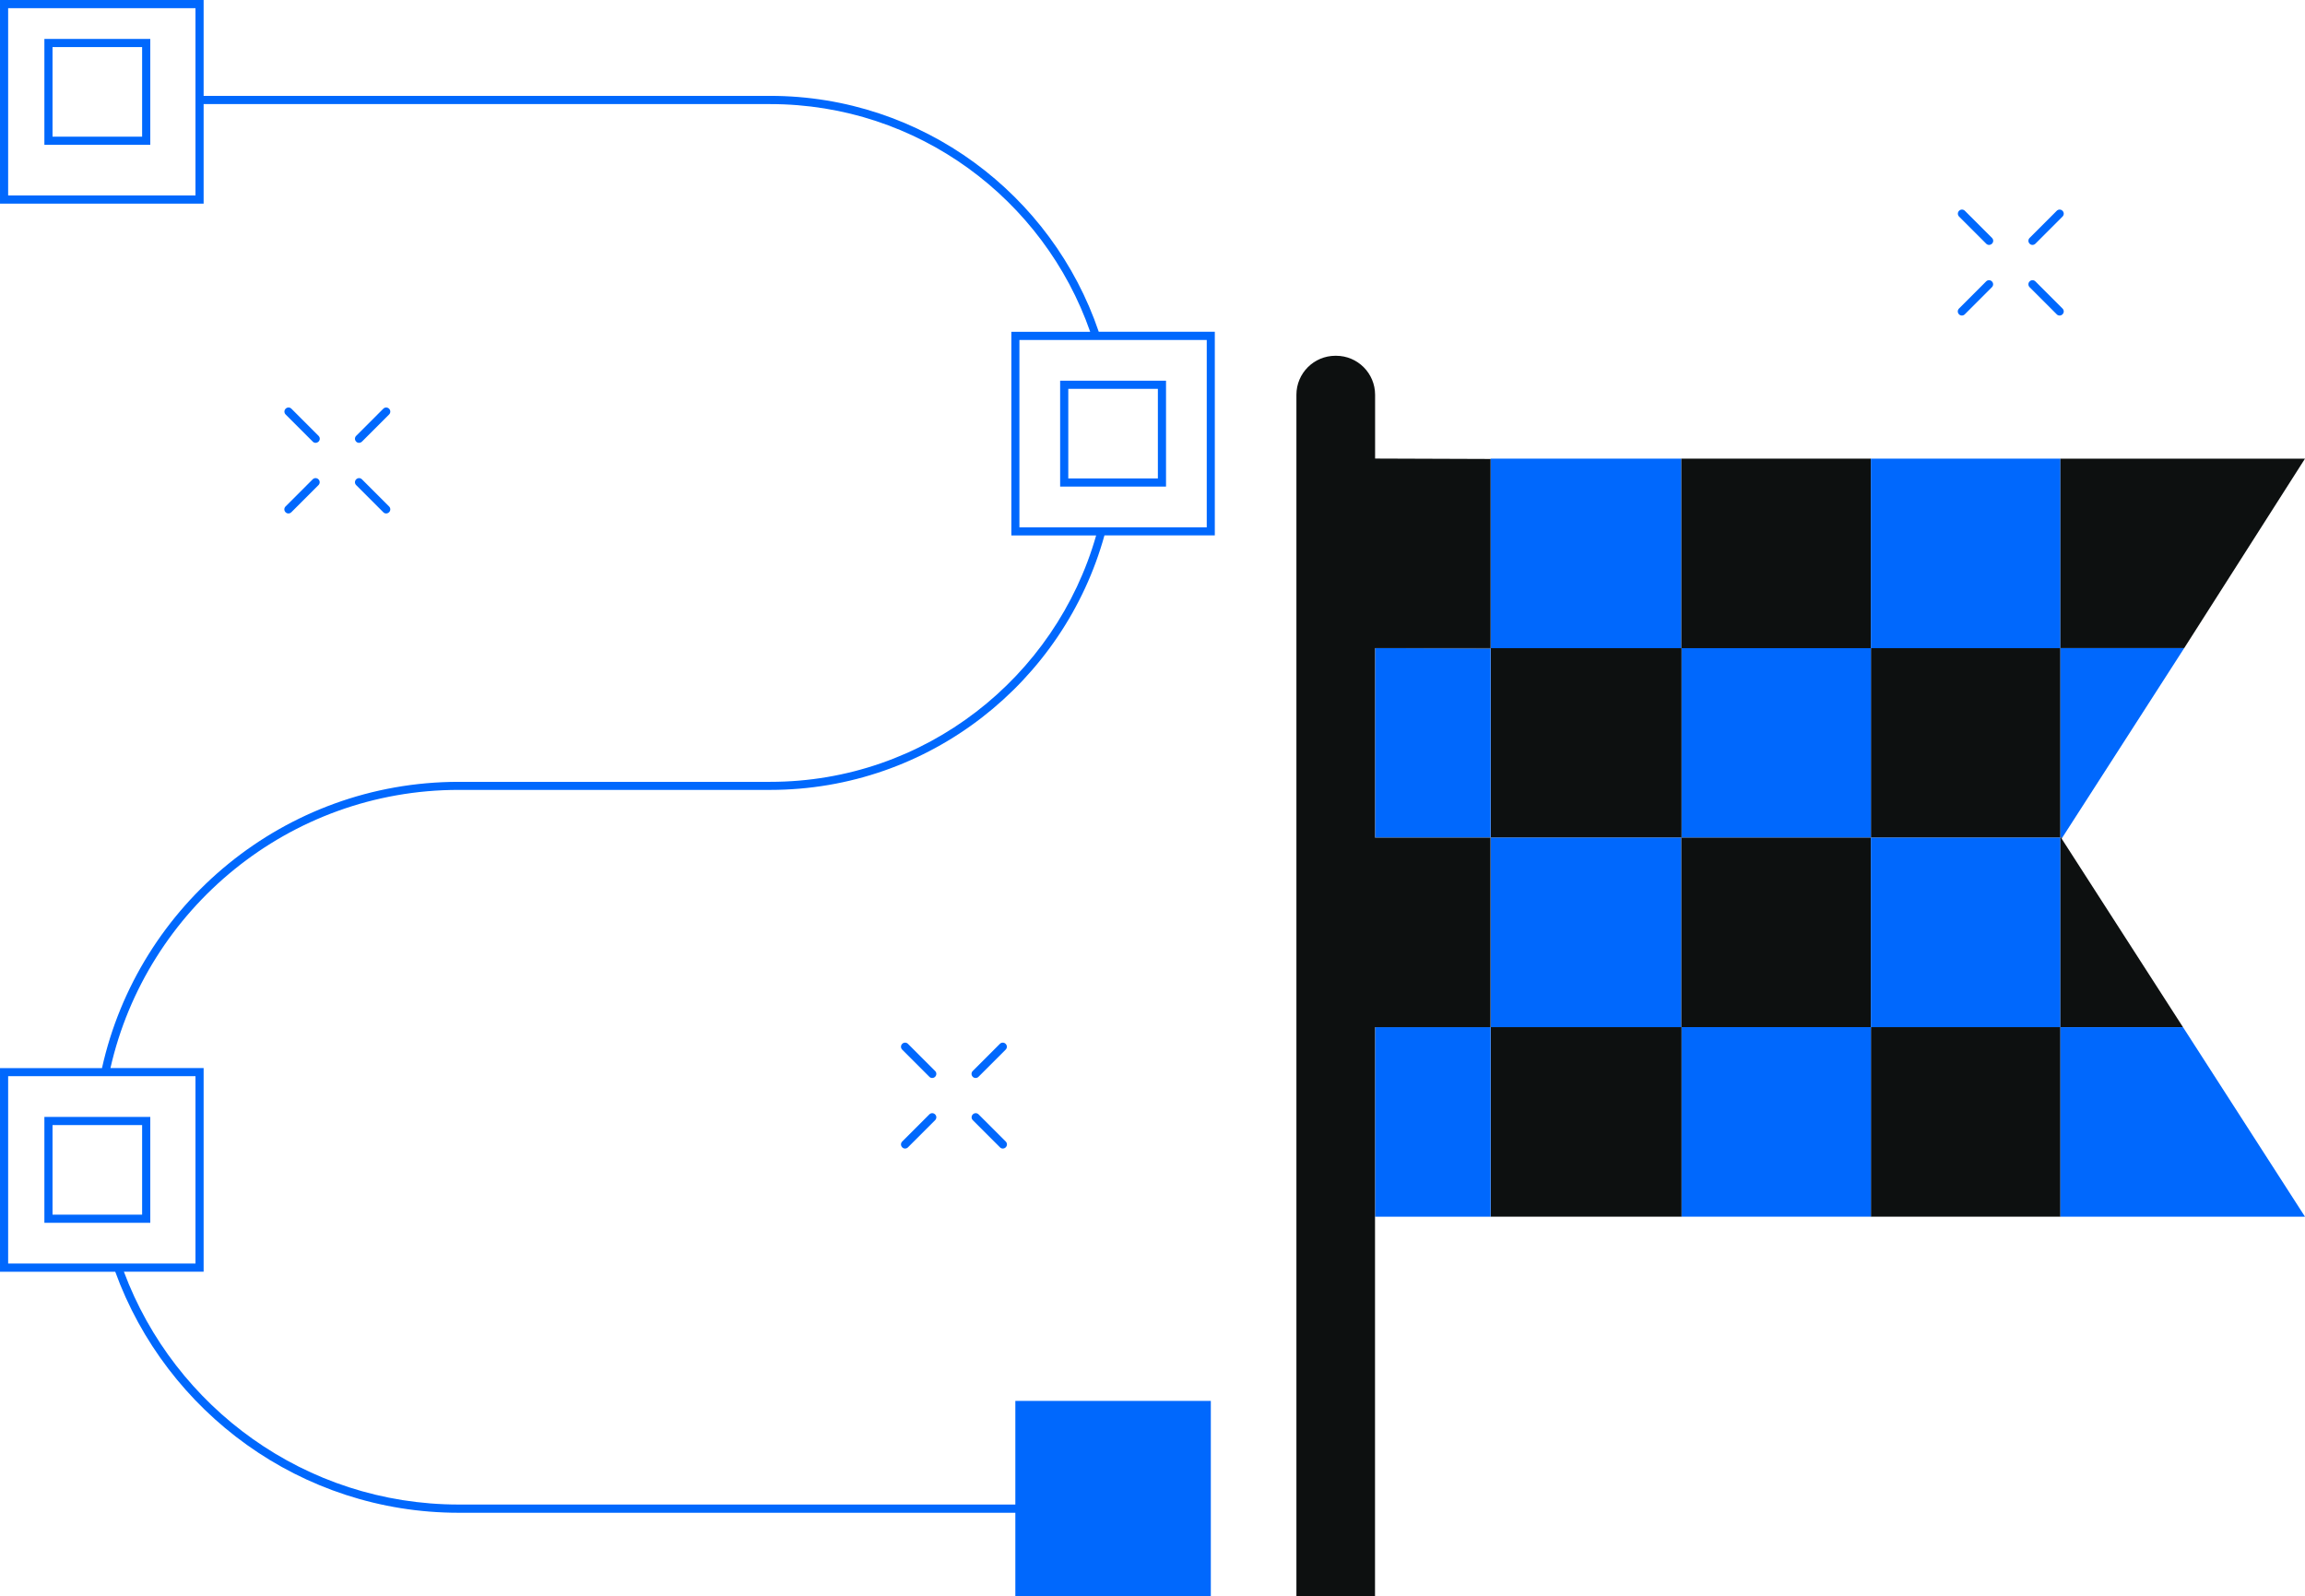
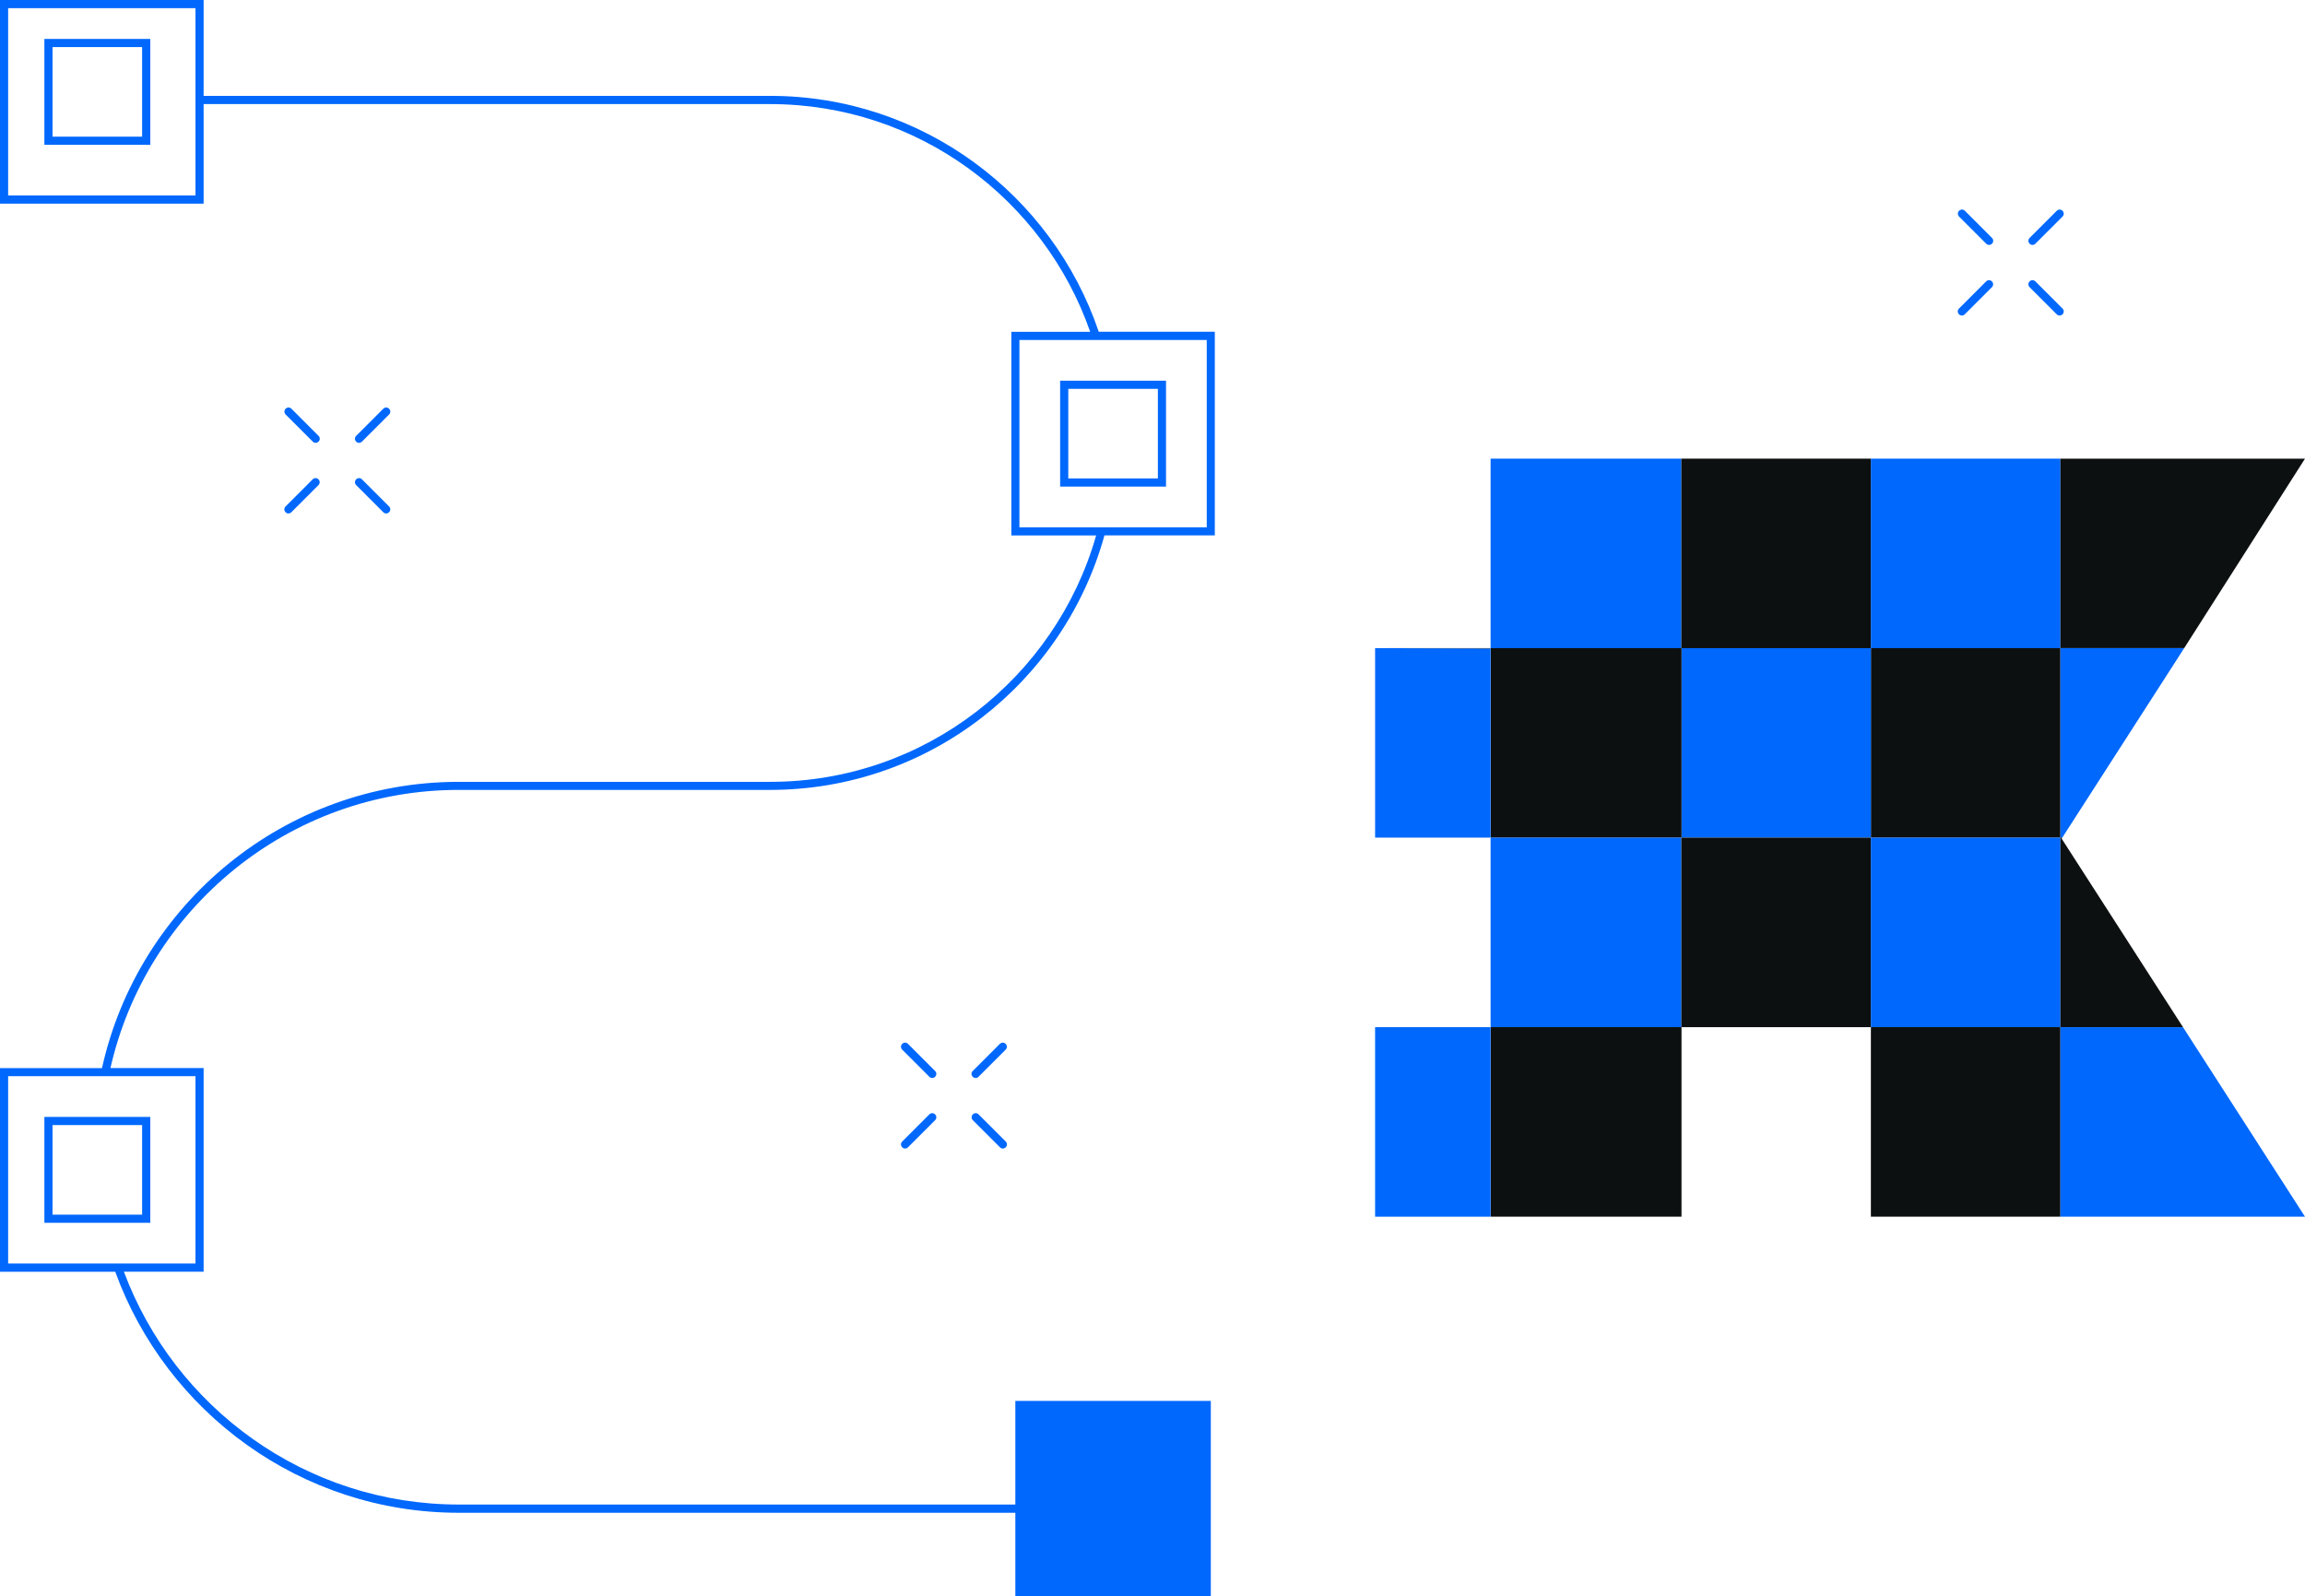
<svg xmlns="http://www.w3.org/2000/svg" fill="none" height="196" viewBox="0 0 283 196" width="283">
  <clipPath id="a">
    <path d="m0 0h283v196h-283z" />
  </clipPath>
  <g clip-path="url(#a)">
    <g fill="#0068FD">
      <path d="m252.87 38.74c-.13 0-.26-.05-.35-.15l-3.33-3.33c-.2-.2-.2-.51 0-.71s.51-.2.71 0l3.33 3.33c.2.2.2.51 0 .71-.1.1-.23.15-.36.15z" />
      <path d="m244.21 30.07c-.13 0-.26-.05-.35-.15l-3.33-3.33c-.2-.2-.2-.51 0-.71s.51-.2.71 0l3.33 3.33c.2.2.2.51 0 .71-.11.1-.24.15-.36.15z" />
      <path d="m240.87 38.74c-.13 0-.26-.05-.35-.15-.2-.2-.2-.51 0-.71l3.33-3.33c.2-.2.51-.2.71 0s.2.51 0 .71l-3.33 3.33c-.1.1-.23.15-.36.15z" />
      <path d="m249.54 30.07c-.13 0-.26-.05-.35-.15-.2-.2-.2-.51 0-.71l3.33-3.33c.2-.2.51-.2.71 0s.2.51 0 .71l-3.33 3.33c-.11.1-.23.15-.36.15z" />
      <path d="m123.12 141.01c-.13 0-.26-.05-.35-.15l-3.33-3.33c-.2-.2-.2-.51 0-.71s.51-.2.71 0l3.33 3.33c.2.2.2.51 0 .71-.11.11-.24.15-.36.15z" />
      <path d="m114.45 132.35c-.13 0-.26-.05-.35-.15l-3.33-3.33c-.2-.2-.2-.51 0-.71s.51-.2.71 0l3.33 3.33c.2.2.2.51 0 .71-.1.1-.23.15-.36.15z" />
      <path d="m111.12 141.01c-.13 0-.26-.05-.35-.15-.2-.2-.2-.51 0-.71l3.33-3.33c.2-.2.51-.2.71 0s.2.51 0 .71l-3.33 3.33c-.11.11-.24.15-.36.15z" />
      <path d="m119.78 132.35c-.13 0-.26-.05-.35-.15-.2-.2-.2-.51 0-.71l3.33-3.33c.2-.2.51-.2.71 0s.2.51 0 .71l-3.33 3.33c-.1.1-.23.15-.36.15z" />
      <path d="m47.41 63.04c-.13 0-.26-.05-.35-.15l-3.33-3.33c-.2-.2-.2-.51 0-.71s.51-.2.71 0l3.33 3.33c.2.2.2.51 0 .71-.1.1-.23.15-.36.15z" />
      <path d="m38.75 54.37c-.13 0-.26-.05-.35-.15l-3.33-3.33c-.2-.2-.2-.51 0-.71s.51-.2.71 0l3.33 3.33c.2.2.2.51 0 .71-.11.1-.24.15-.36.15z" />
      <path d="m35.41 63.04c-.13 0-.26-.05-.35-.15-.2-.2-.2-.51 0-.71l3.33-3.33c.2-.2.51-.2.71 0s.2.51 0 .71l-3.33 3.33c-.1.1-.23.15-.36.15z" />
      <path d="m44.08 54.37c-.13 0-.26-.05-.35-.15-.2-.2-.2-.51 0-.71l3.33-3.33c.2-.2.51-.2.71 0s.2.51 0 .71l-3.33 3.33c-.11.1-.23.15-.36.15z" />
      <path d="m18.45 17.78h-13v-13h13zm-12-1h11v-11h-11z" />
      <path d="m56.32 96.98h38.23c19.56 0 36.07-13.25 41.05-31.25h13.55v-25h-14.25c-5.7-16.82-21.63-28.96-40.35-28.96h-69.55v-11.77h-25v25h25v-12.22h69.56c18.16 0 33.62 11.7 39.29 27.96h-9.68v25h10.41c-4.96 17.43-21.01 30.25-40.01 30.25h-38.25c-21.4 0-39.34 15.07-43.8 35.15h-12.52v25h14.15c6.26 17.24 22.8 29.59 42.17 29.59h68.34v10.27h24v-24h-24v12.72h-68.34c-18.82 0-34.89-11.92-41.11-28.59h9.79v-25h-11.44c4.43-19.53 21.92-34.15 42.76-34.15zm-32.32-72.98h-23v-23h23zm101.16 40.74v-23h23v23zm-101.16 67.39v23h-23v-23z" />
      <path d="m143.16 59.74h-13v-13h13zm-12-1h11v-11h-11z" />
      <path d="m18.45 150.13h-13v-13h13zm-12-1h11v-11h-11z" />
      <path d="m206.43 56.31h-23.42v23.27h23.42z" />
    </g>
    <path d="m229.7 56.31h-23.27v23.27h23.27z" fill="#0d1010" />
    <path d="m252.97 56.31h-23.27v23.27h23.27z" fill="#0068FD" />
    <path d="m229.702 102.846h23.27v-23.27h-23.27z" fill="#0d1010" />
    <path d="m206.436 102.846h23.27v-23.27h-23.27z" fill="#0068FD" />
    <path d="m183.02 102.846h23.43v-23.27h-23.43z" fill="#0d1010" />
    <path d="m206.43 102.84h-23.42v23.27h23.42z" fill="#0068FD" />
    <path d="m229.7 102.84h-23.27v23.27h23.27z" fill="#0d1010" />
    <path d="m252.97 102.84h-23.27v23.27h23.27z" fill="#0068FD" />
    <path d="m229.702 149.377h23.27v-23.27h-23.27z" fill="#0d1010" />
-     <path d="m206.436 149.377h23.27v-23.27h-23.27z" fill="#0068FD" />
    <path d="m183.02 149.377h23.43v-23.27h-23.43z" fill="#0d1010" />
    <path d="m268.17 79.57 14.83-23.26h-30.03v23.26z" fill="#0d1010" />
    <path d="m268.17 79.57h-15.2v23.27h.23z" fill="#0068FD" />
    <path d="m268.02 126.11-14.9-23.15.08-.12h-.23v23.27h.08z" fill="#0d1010" />
    <path d="m252.97 126.11v23.27h30.03l-14.98-23.27z" fill="#0068FD" />
    <path d="m168.83 102.84h14.18v-23.22l-14.18-.05z" fill="#0068FD" />
    <path d="m183.01 126.11h-14.18v23.27h14.18z" fill="#0068FD" />
    <path d="m183.01 79.62v-.05h-14.18z" fill="#0d1010" />
-     <path d="m183.01 79.57v-23.22l-14.18-.05v-7.83c0-2.64-2.14-4.79-4.79-4.79h-.08c-2.64 0-4.79 2.14-4.79 4.79v147.53h9.65v-46.62-23.27h14.18v-23.27h-14.18v-23.27z" fill="#0d1010" />
  </g>
</svg>